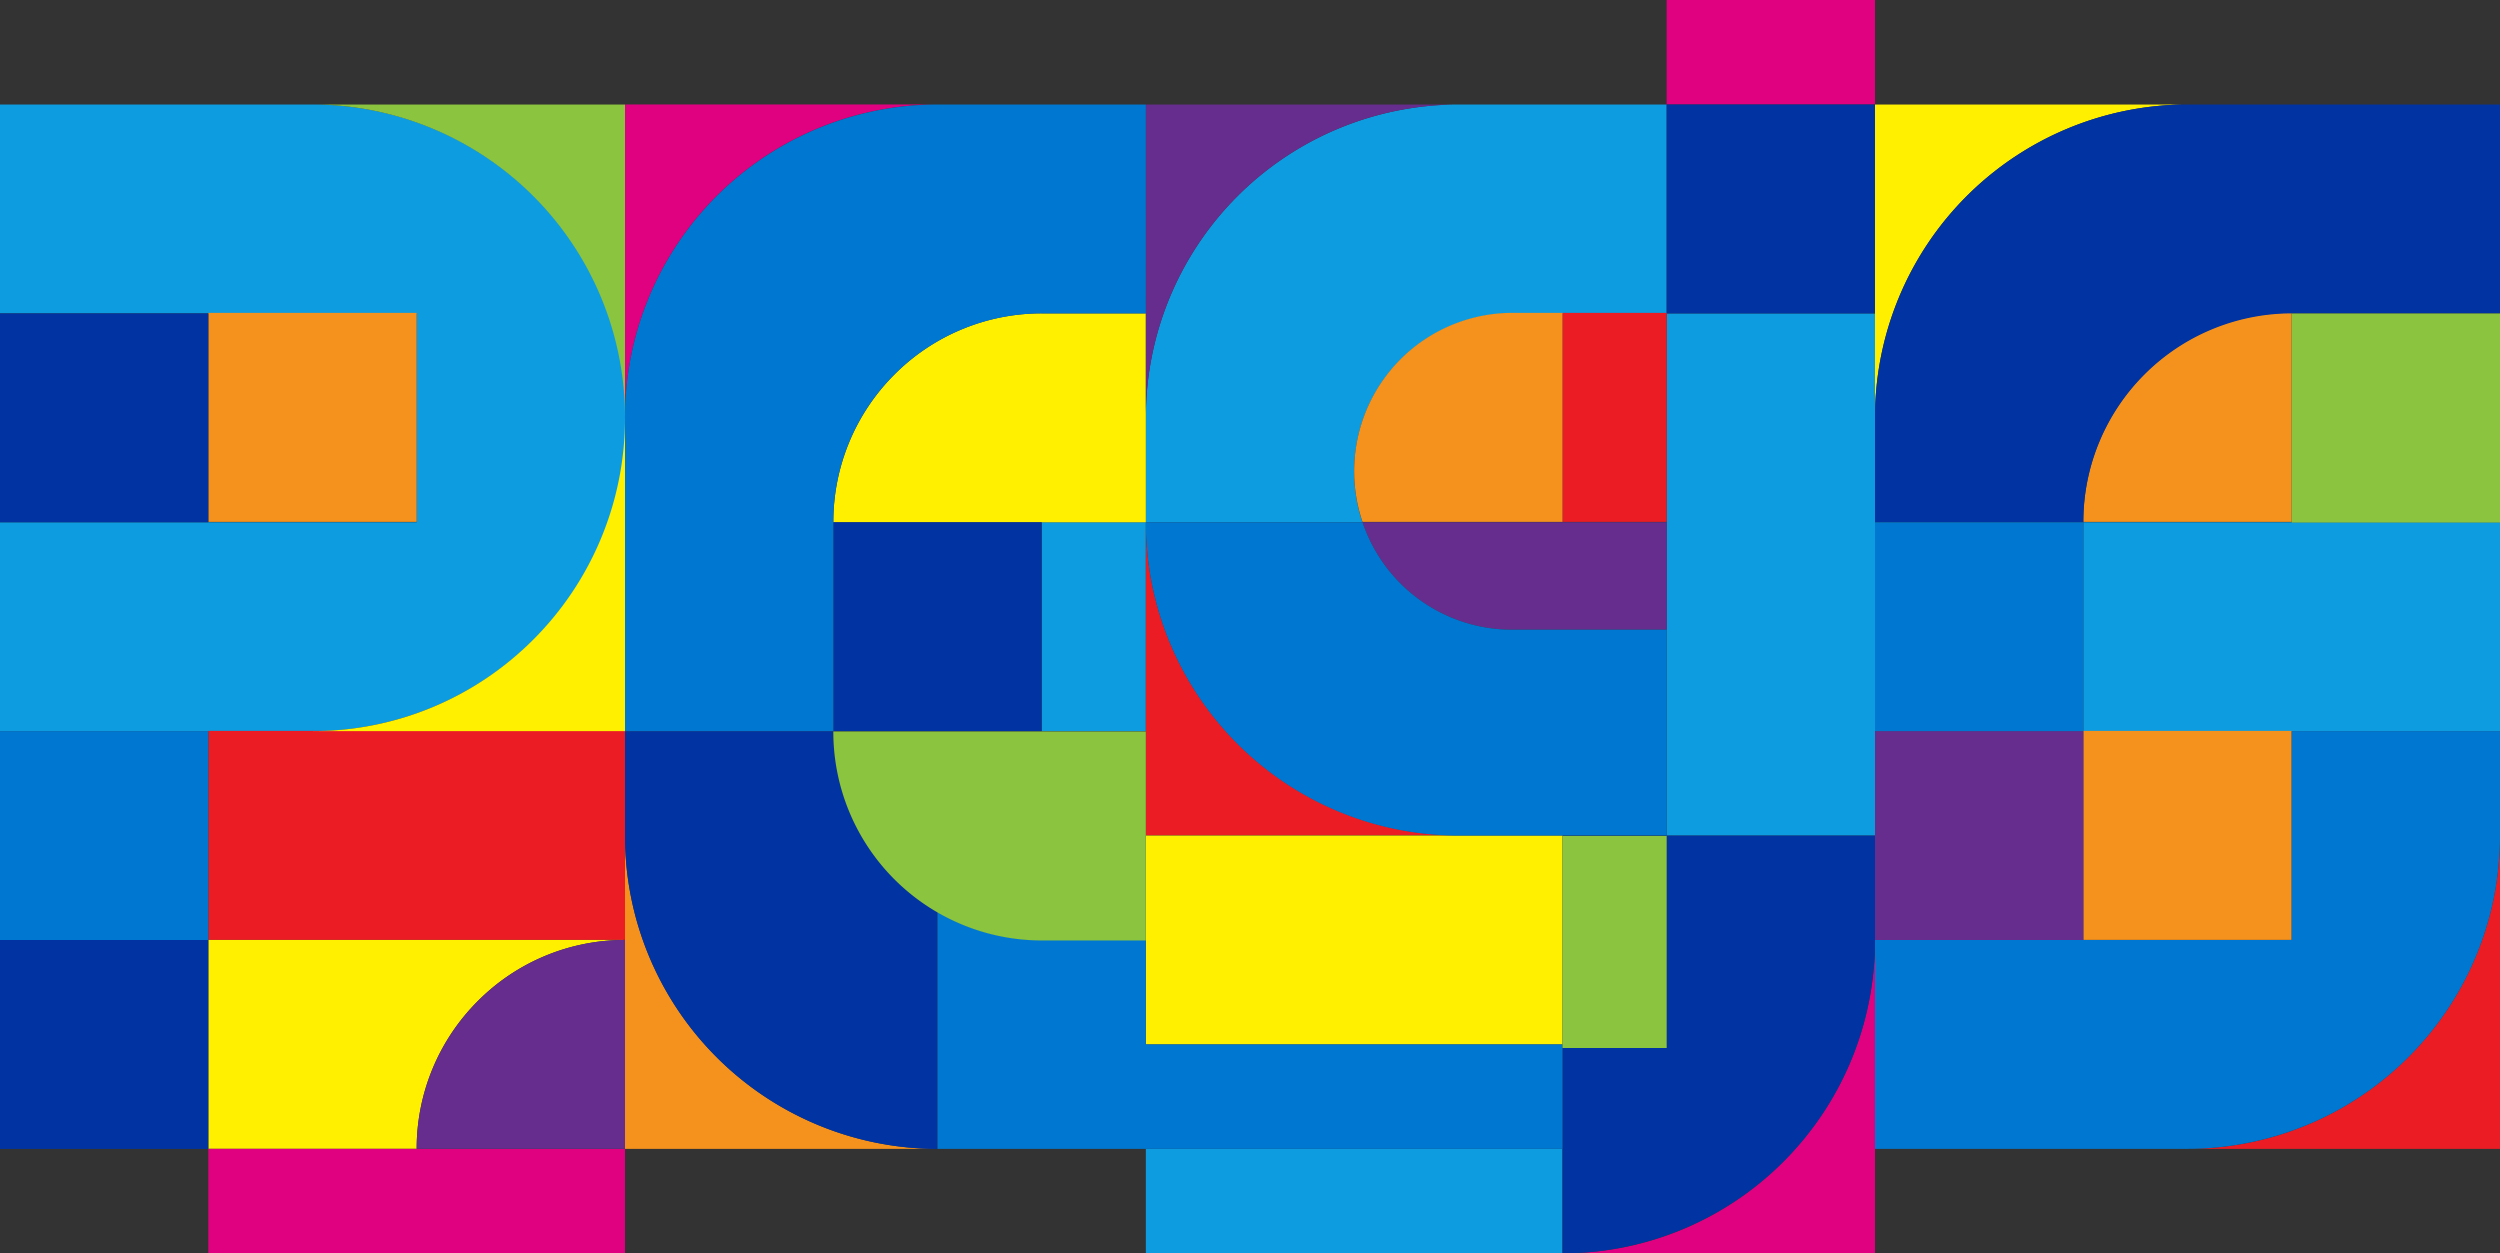
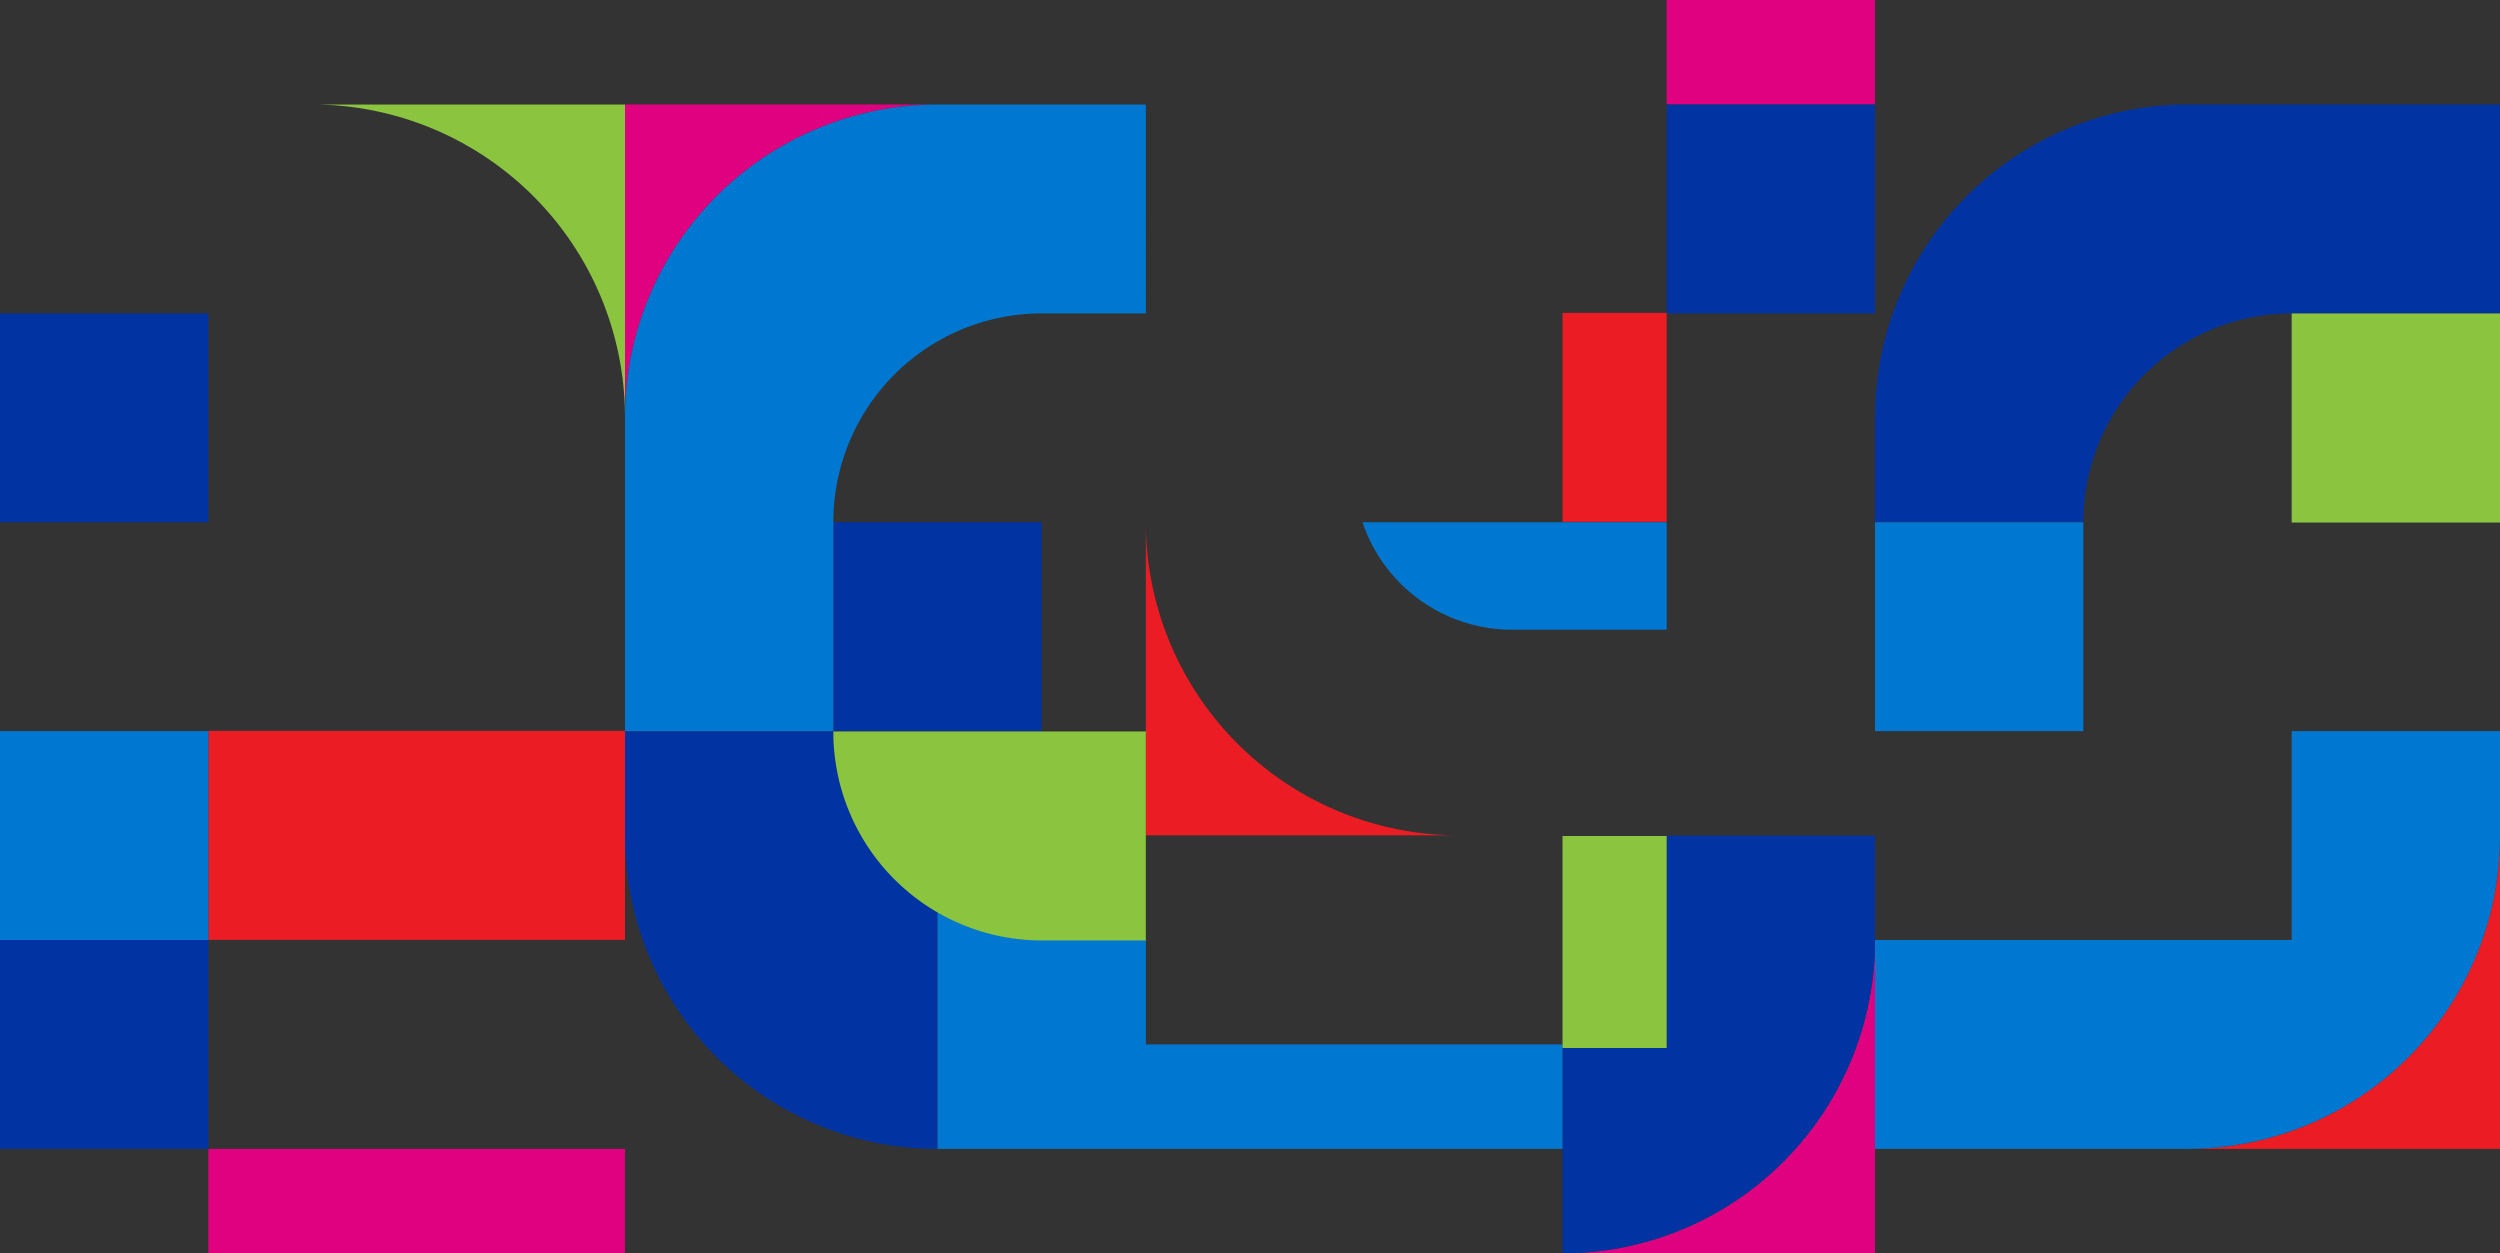
<svg xmlns="http://www.w3.org/2000/svg" width="375" height="188" viewBox="0 0 375 188">
  <rect x="0" y="0" width="375" height="188" fill="#333333" stroke="none" />
  <g id="PegsCollage-Graphic_MobileClipped" transform="translate(-50.692)">
-     <path id="Path_75" data-name="Path 75" d="M270,20V51.332H246.789a23.732,23.732,0,0,0-22.414,31.332h-32.5V67A46.939,46.939,0,0,1,238.75,20Zm0,109.662h31.25V98.784H270ZM176.25,114h15.625V82.664H176.25Zm15.625,78.33h62.5V176.659h-62.5ZM66.875,20H20V51.332H82.5V82.664H20V114H66.875a47,47,0,0,0,0-94M332.5,114H395V82.664H332.5ZM270,98.784h31.25V51.332H270Z" transform="translate(30.692 -4.325)" fill="#0c9cdf" />
    <path id="Path_76" data-name="Path 76" d="M403.75,138.373V185.4H356.875a46.947,46.947,0,0,0,46.875-47.024M200.625,91.349v47.024H247.5a46.952,46.952,0,0,1-46.875-47.024M60,154.048h62.5V122.7H60Zm203.125-62.7H278.75V60H263.125Z" transform="translate(21.942 -13.071)" fill="#eb1c24" />
-     <path id="Path_77" data-name="Path 77" d="M356.875,20A46.937,46.937,0,0,0,310,67V20Zm-248.1,80.229A46.667,46.667,0,0,1,75.625,113.99H122.5V67a46.939,46.939,0,0,1-13.727,33.233M100.406,154.5a31.085,31.085,0,0,1,22.094-9.18H60v31.33H91.25a31.273,31.273,0,0,1,9.156-22.15m100.219,6.485h62.5v-31.33h-62.5ZM162.906,60.51a31.245,31.245,0,0,0-9.156,22.15h46.875V51.33H185a31.113,31.113,0,0,0-22.094,9.18" transform="translate(21.942 -4.325)" fill="#fff000" />
    <path id="Path_78" data-name="Path 78" d="M310,15.667H278.75V0H310ZM60,188h62.5V172.333H60Zm238.07-15.667A46.736,46.736,0,0,1,263.125,188H310V141.133a46.909,46.909,0,0,1-11.93,31.2M169.375,15.667H122.5v47a46.94,46.94,0,0,1,46.875-47" transform="translate(21.942)" fill="#df017f" />
-     <path id="Path_79" data-name="Path 79" d="M91.25,91.349H60V60H91.25Zm250,62.7H372.5V122.7H341.25Zm9.156-84.862a31.273,31.273,0,0,0-9.156,22.164H372.5V60a31.1,31.1,0,0,0-22.094,9.185M263.125,60h-7.586a23.746,23.746,0,0,0-22.414,31.349h30ZM122.5,138.506V185.4h46.875A46.943,46.943,0,0,1,122.5,138.506" transform="translate(21.942 -13.071)" fill="#f5921d" />
-     <path id="Path_80" data-name="Path 80" d="M362.837,20V67a46.937,46.937,0,0,1,46.875-47ZM472.212,145.321h31.25V113.99h-31.25ZM395.337,82.66A23.662,23.662,0,0,0,417.751,98.78h23.211V82.66ZM262.618,154.5a31.245,31.245,0,0,0-9.156,22.15h31.25v-31.33a31.112,31.112,0,0,0-22.094,9.18" transform="translate(-140.269 -4.325)" fill="#662d8f" />
    <path id="Path_81" data-name="Path 81" d="M176.25,114H145V82.664h31.25ZM270,51.332h31.25V20H270ZM20,82.664H51.25V51.332H20ZM348.125,20A46.939,46.939,0,0,0,301.25,67V82.664H332.5a31.3,31.3,0,0,1,31.25-31.332H395V20ZM270,129.662v31.786H254.375v30.878a46.929,46.929,0,0,0,46.875-46.865v-15.8Zm-250,47H51.25V145.328H20Zm134.156-40.512A31.247,31.247,0,0,1,145,114H113.75v15.666a46.939,46.939,0,0,0,46.875,47V141.121a31.408,31.408,0,0,1-6.469-4.974" transform="translate(30.692 -4.325)" fill="#0134a2" />
-     <path id="Path_82" data-name="Path 82" d="M254.375,176.651h-62.5V160.986h62.5ZM20,145.321H51.25V113.99H20Zm93.75-31.33H145V82.66H113.75Zm250,0v31.33h-62.5v31.33h46.875a46.932,46.932,0,0,0,46.875-47V113.99Zm-62.5,0H332.5V82.66H301.25ZM246.789,98.78A23.662,23.662,0,0,1,224.375,82.66h-32.5a46.937,46.937,0,0,0,46.875,47H270V98.78ZM191.875,20h-31.25A46.937,46.937,0,0,0,113.75,67V82.66H145a31.3,31.3,0,0,1,31.25-31.33h15.625ZM176.25,145.321a31.015,31.015,0,0,1-15.625-4.206v35.536h31.25v-31.33Z" transform="translate(30.692 -4.325)" fill="#0078d1" />
+     <path id="Path_82" data-name="Path 82" d="M254.375,176.651h-62.5V160.986h62.5ZM20,145.321H51.25V113.99H20Zm93.75-31.33H145V82.66H113.75Zm250,0v31.33h-62.5v31.33h46.875a46.932,46.932,0,0,0,46.875-47V113.99Zm-62.5,0H332.5V82.66H301.25ZM246.789,98.78A23.662,23.662,0,0,1,224.375,82.66h-32.5H270V98.78ZM191.875,20h-31.25A46.937,46.937,0,0,0,113.75,67V82.66H145a31.3,31.3,0,0,1,31.25-31.33h15.625ZM176.25,145.321a31.015,31.015,0,0,1-15.625-4.206v35.536h31.25v-31.33Z" transform="translate(30.692 -4.325)" fill="#0078d1" />
    <path id="Path_83" data-name="Path 83" d="M126.875,20V67.024A46.947,46.947,0,0,0,80,20Zm250,62.7h31.25V51.349h-31.25ZM267.5,161.526h15.625v-31.8H267.5ZM158.125,114.048a31.3,31.3,0,0,0,31.25,31.349H205V114.048Z" transform="translate(17.567 -4.325)" fill="#8bc43f" />
  </g>
</svg>